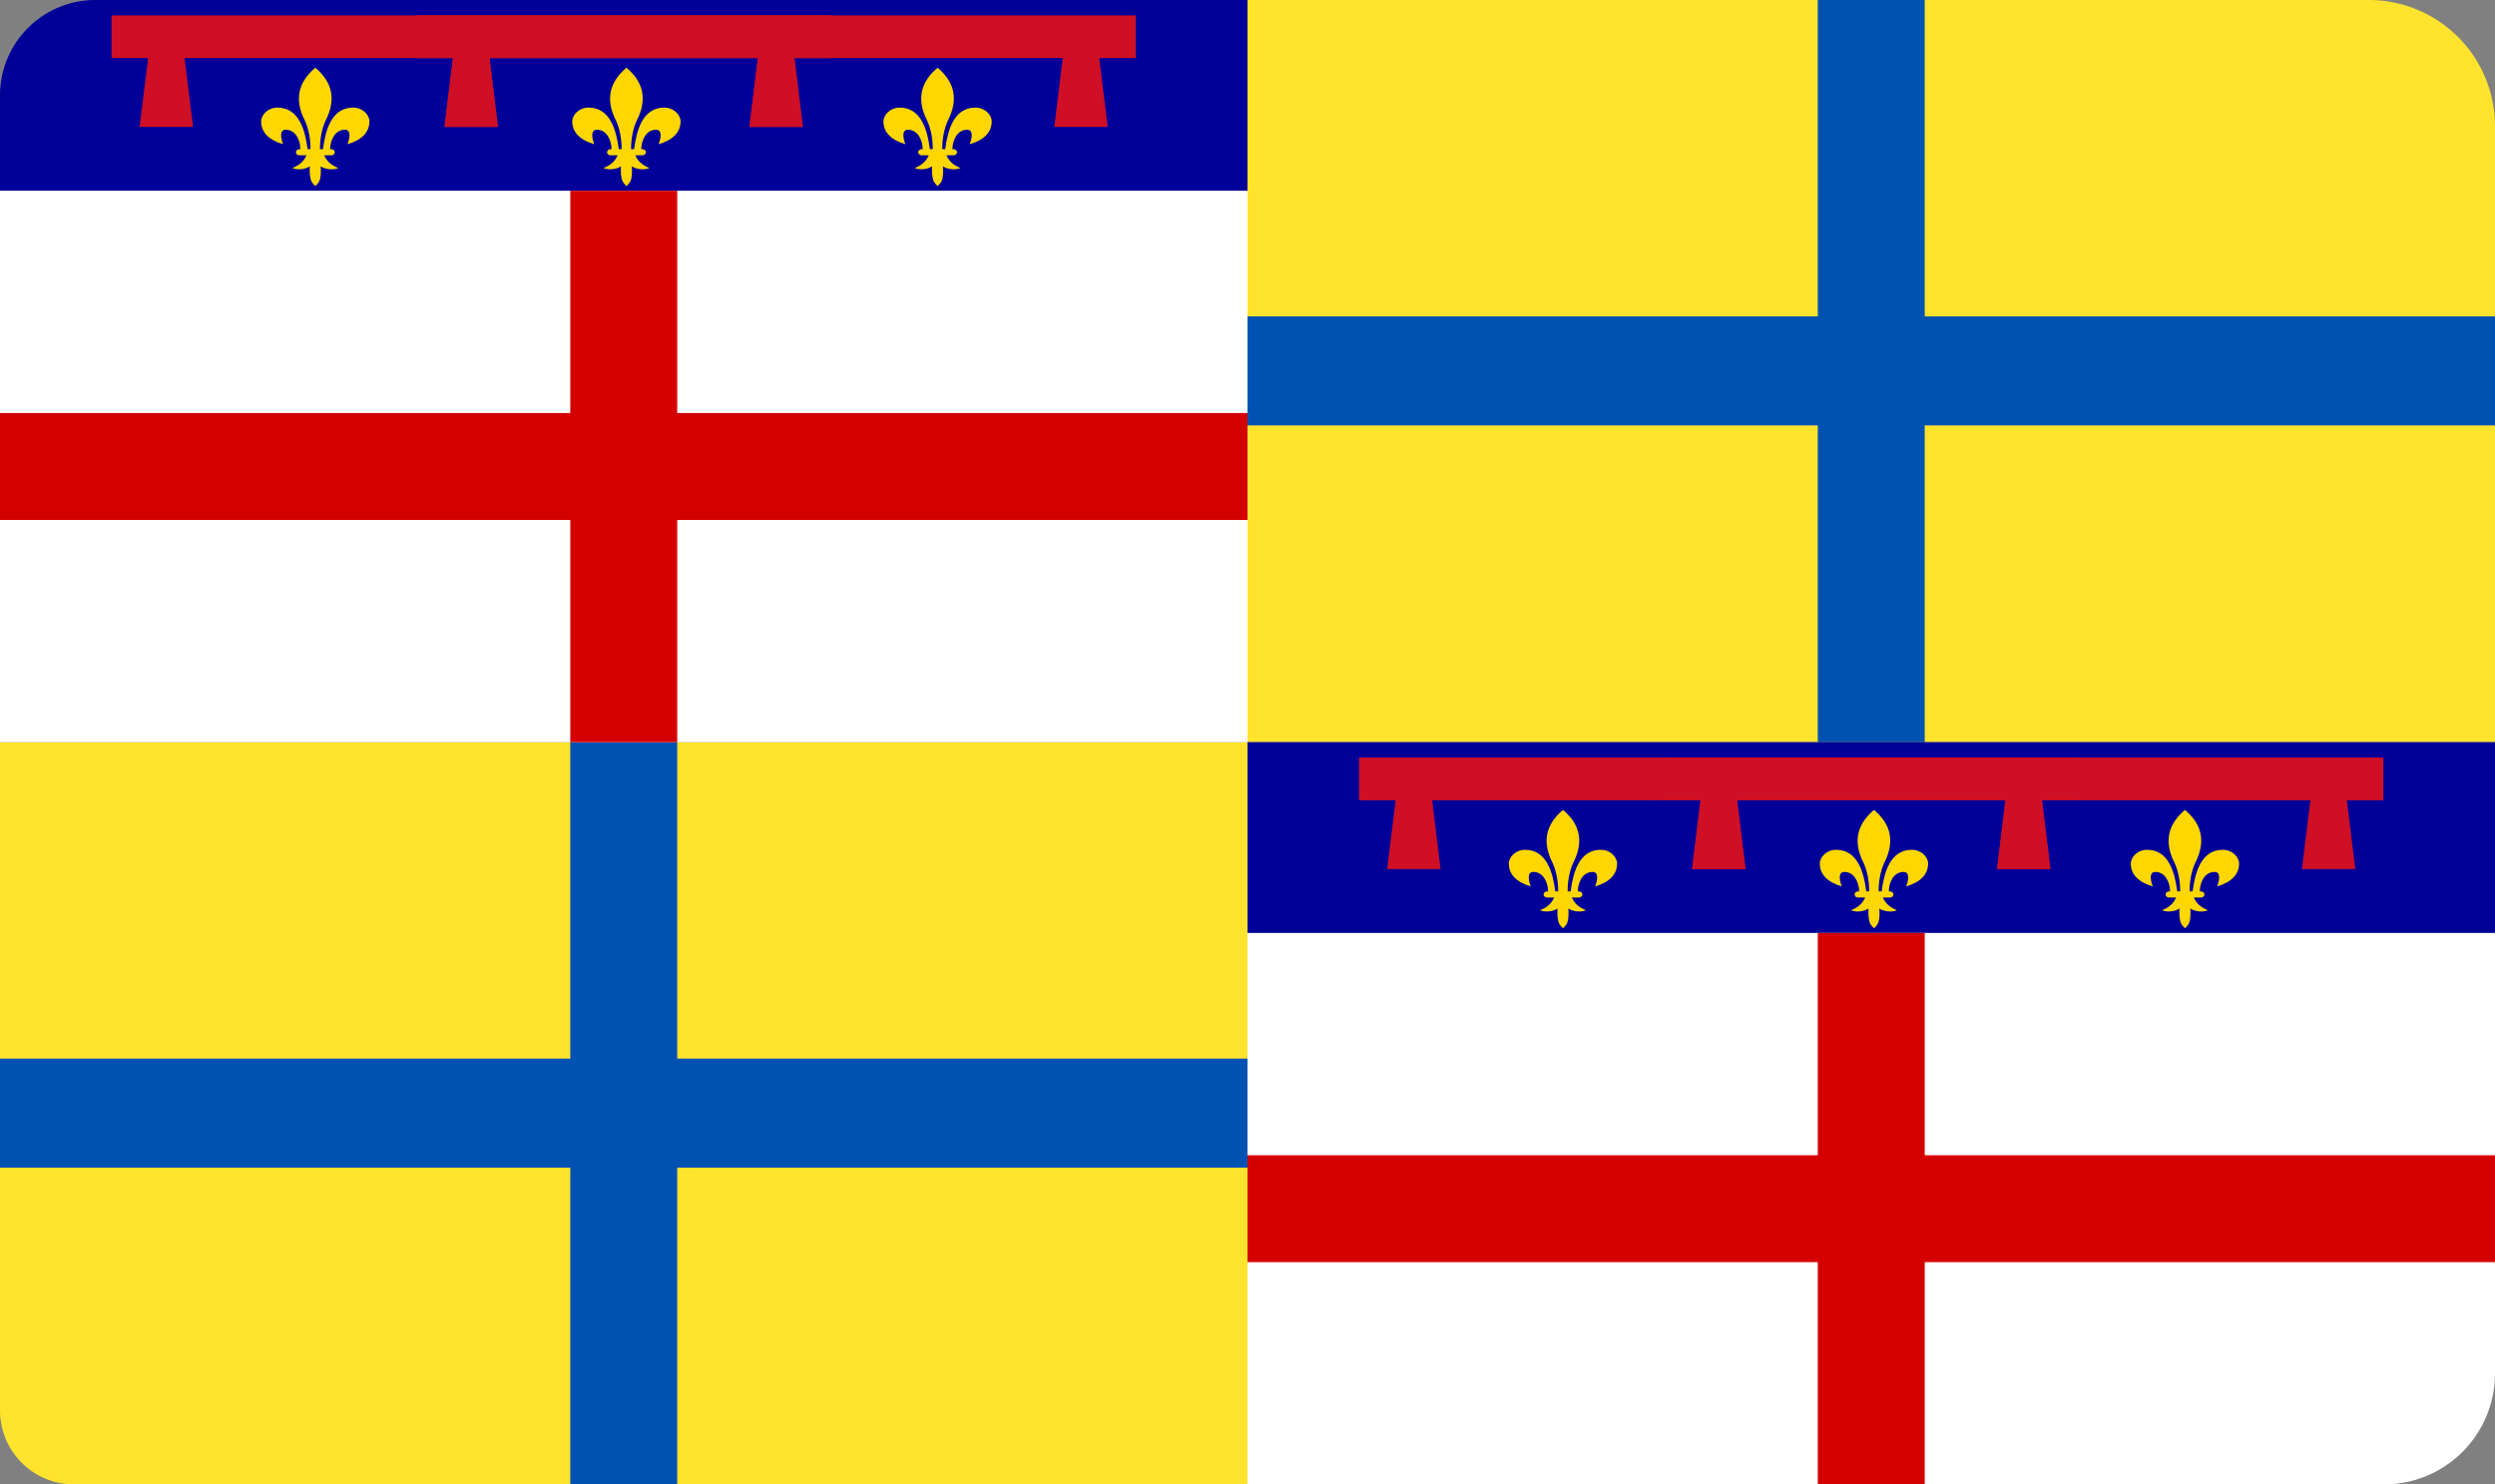
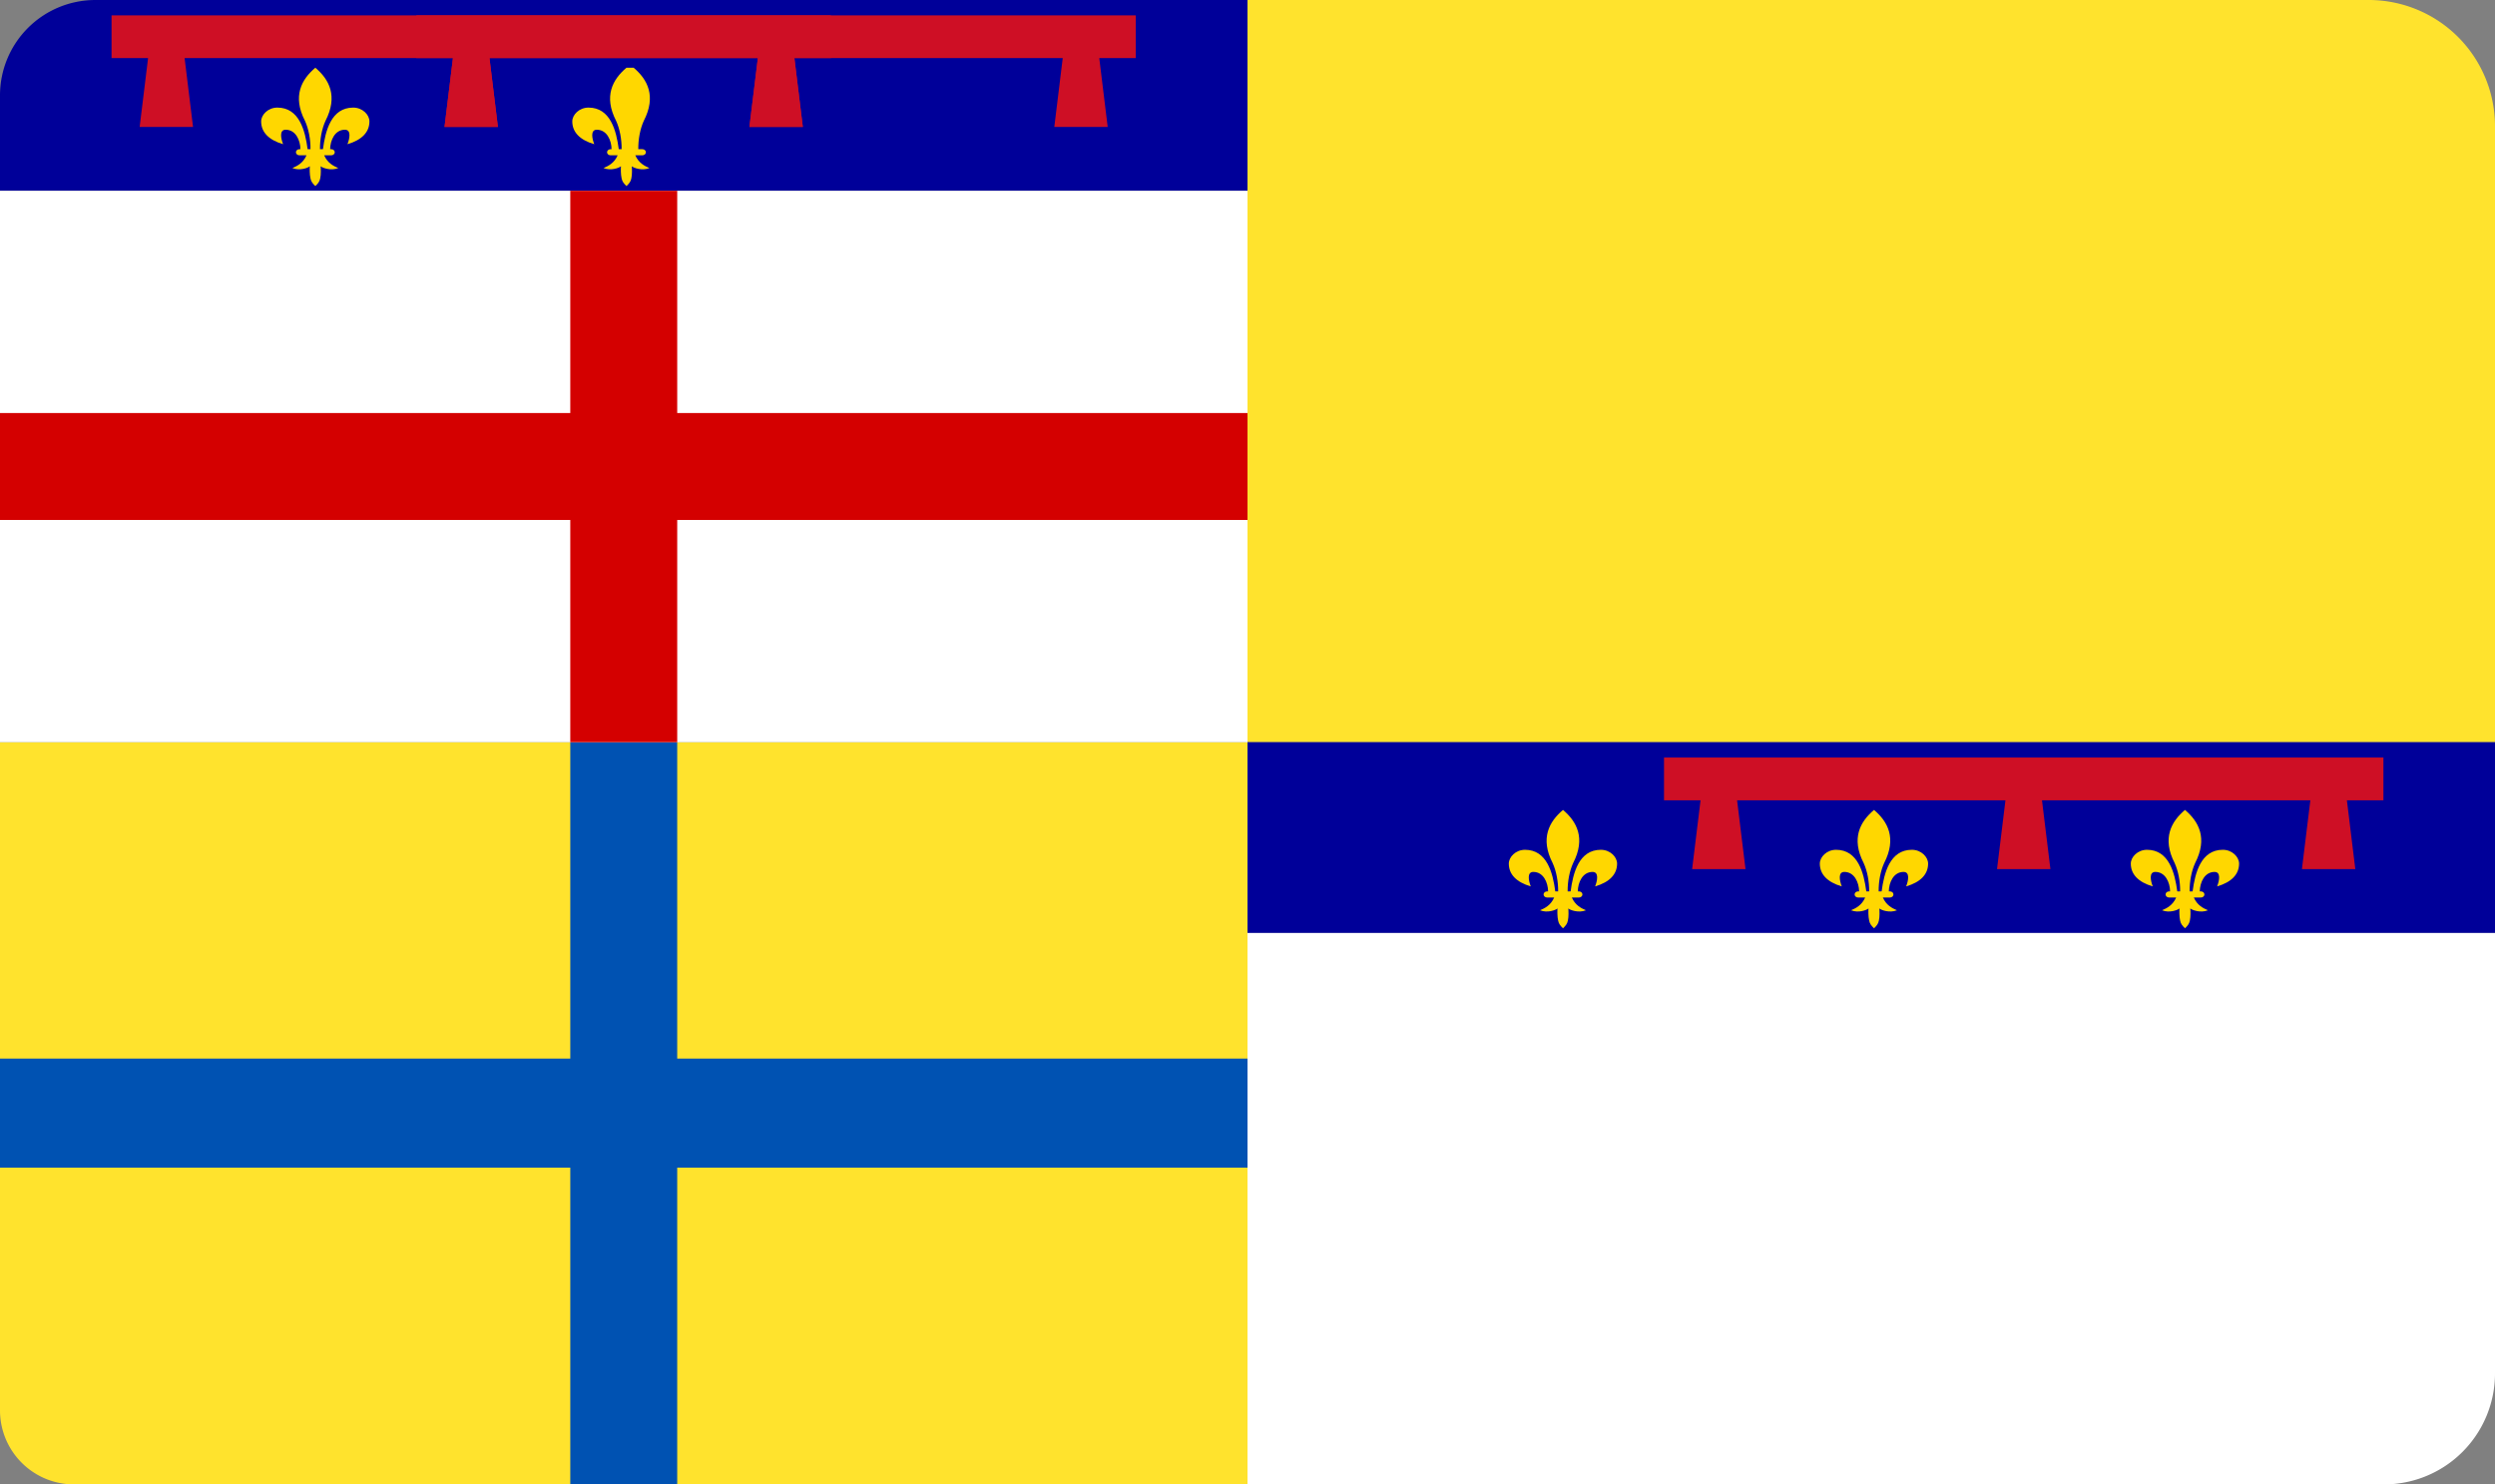
<svg xmlns="http://www.w3.org/2000/svg" xmlns:ns1="https://boxy-svg.com" viewBox="0 0 595 354" width="595px" height="354px">
  <rect x="0" y="0" width="595" height="354" fill="#808080" stroke="none" />
  <g transform="matrix(1, 0, 0, 1, -1760, -131.36)" id="g46">
    <rect x="2057.5" y="134.1" width="1.1688001e-06" height="2.848" fill="#0071bc" stroke-width="0" id="rect32" />
    <path fill="#0028a6" stroke-width="0" id="rect34" style="fill:#000099;fill-opacity:1" d="M 1782.75 131.36 H 2057.5 V 176.86 H 1760 V 154.11 A 22.75 22.75 0 0 1 1782.75 131.36 Z" ns1:shape="rect 1760 131.36 297.5 45.5 22.75 0 0 0 22.75 0 0 0 1@a57367c4" />
-     <path d="m 1909.4,147.51 c -3.308,2.799 -5.497,6.779 -2.474,12.662 0.884,1.937 1.34,4.415 1.316,6.765 h -0.684 c -0.577,-4.383 -1.974,-9.919 -7.212,-9.919 -2.241,0 -3.869,1.723 -3.869,3.291 0,2.517 1.737,4.41 5.238,5.44 -0.53,-1.349 -0.951,-3.451 0.605,-3.451 2.403,0 3.497,2.514 3.527,4.64 h -0.237 c -0.467,0 -0.842,0.326 -0.842,0.731 0,0.405 0.376,0.731 0.842,0.731 h 1.685 c -0.803,1.843 -2.217,2.55 -3.369,3.04 1.763,0.725 3.776,-0.059 4.159,-0.434 -0.046,0.524 -0.062,1.947 0.158,2.903 0.149,0.771 0.521,1.213 1.158,1.829 0.638,-0.615 1.009,-1.058 1.158,-1.829 0.221,-0.956 0.152,-2.379 0.105,-2.903 0.383,0.375 2.448,1.159 4.211,0.434 -1.152,-0.49 -2.566,-1.197 -3.369,-3.04 h 1.685 c 0.466,0 0.842,-0.326 0.842,-0.731 0,-0.405 -0.376,-0.731 -0.842,-0.731 h -0.264 c 0.03,-2.125 1.124,-4.64 3.527,-4.64 1.556,0 1.136,2.103 0.605,3.451 3.501,-1.03 5.238,-2.923 5.238,-5.44 0,-1.568 -1.629,-3.291 -3.869,-3.291 -5.238,0 -6.635,5.536 -7.212,9.919 h -0.711 c -0.024,-2.35 0.432,-4.828 1.316,-6.765 3.024,-5.883 0.887,-9.864 -2.422,-12.662 z" fill="#ffd700" fill-rule="evenodd" font-size="12px" stroke-width="0.162" id="path36" />
-     <path d="m 1983.6,147.51 c -3.308,2.799 -5.498,6.779 -2.474,12.662 0.884,1.937 1.34,4.415 1.316,6.765 h -0.684 c -0.577,-4.383 -1.974,-9.919 -7.212,-9.919 -2.24,0 -3.869,1.723 -3.869,3.291 0,2.517 1.737,4.41 5.238,5.44 -0.53,-1.349 -0.951,-3.451 0.605,-3.451 2.403,0 3.497,2.514 3.527,4.64 h -0.237 c -0.467,0 -0.842,0.326 -0.842,0.731 0,0.405 0.376,0.731 0.842,0.731 h 1.685 c -0.803,1.843 -2.217,2.55 -3.369,3.04 1.763,0.725 3.775,-0.059 4.159,-0.434 -0.046,0.524 -0.062,1.947 0.158,2.903 0.149,0.771 0.521,1.213 1.158,1.829 0.637,-0.615 1.009,-1.058 1.158,-1.829 0.22,-0.956 0.152,-2.379 0.105,-2.903 0.383,0.375 2.448,1.159 4.211,0.434 -1.152,-0.49 -2.566,-1.197 -3.369,-3.04 h 1.685 c 0.467,0 0.842,-0.326 0.842,-0.731 0,-0.405 -0.376,-0.731 -0.842,-0.731 h -0.264 c 0.03,-2.125 1.124,-4.64 3.527,-4.64 1.556,0 1.136,2.103 0.605,3.451 3.501,-1.03 5.238,-2.923 5.238,-5.44 0,-1.568 -1.629,-3.291 -3.869,-3.291 -5.238,0 -6.635,5.536 -7.212,9.919 h -0.711 c -0.024,-2.35 0.432,-4.828 1.316,-6.765 3.023,-5.883 0.886,-9.864 -2.422,-12.662 z" fill="#ffd700" fill-rule="evenodd" font-size="12px" stroke-width="0.162" id="path38" />
+     <path d="m 1909.4,147.51 c -3.308,2.799 -5.497,6.779 -2.474,12.662 0.884,1.937 1.34,4.415 1.316,6.765 h -0.684 c -0.577,-4.383 -1.974,-9.919 -7.212,-9.919 -2.241,0 -3.869,1.723 -3.869,3.291 0,2.517 1.737,4.41 5.238,5.44 -0.53,-1.349 -0.951,-3.451 0.605,-3.451 2.403,0 3.497,2.514 3.527,4.64 h -0.237 c -0.467,0 -0.842,0.326 -0.842,0.731 0,0.405 0.376,0.731 0.842,0.731 h 1.685 c -0.803,1.843 -2.217,2.55 -3.369,3.04 1.763,0.725 3.776,-0.059 4.159,-0.434 -0.046,0.524 -0.062,1.947 0.158,2.903 0.149,0.771 0.521,1.213 1.158,1.829 0.638,-0.615 1.009,-1.058 1.158,-1.829 0.221,-0.956 0.152,-2.379 0.105,-2.903 0.383,0.375 2.448,1.159 4.211,0.434 -1.152,-0.49 -2.566,-1.197 -3.369,-3.04 h 1.685 c 0.466,0 0.842,-0.326 0.842,-0.731 0,-0.405 -0.376,-0.731 -0.842,-0.731 h -0.264 h -0.711 c -0.024,-2.35 0.432,-4.828 1.316,-6.765 3.024,-5.883 0.887,-9.864 -2.422,-12.662 z" fill="#ffd700" fill-rule="evenodd" font-size="12px" stroke-width="0.162" id="path36" />
    <path d="m 1786.6,135.02 v 10.198 h 8.712 l -2.01,16.41 h 12.733 l -2.01,-16.41 h 63.999 l -2.01,16.41 h 12.733 l -2.01,-16.41 h 64 l -2.01,16.41 h 12.733 l -2.01,-16.41 h 8.712 V 135.02 Z" fill="#ce0f25" fill-rule="evenodd" font-size="12px" stroke-width="0.23" id="path40" />
    <path d="m 1835.2,147.51 c -3.308,2.799 -5.497,6.779 -2.474,12.662 0.884,1.937 1.34,4.415 1.317,6.765 h -0.685 c -0.577,-4.383 -1.974,-9.919 -7.212,-9.919 -2.241,0 -3.869,1.723 -3.869,3.291 0,2.517 1.737,4.41 5.238,5.44 -0.53,-1.349 -0.951,-3.451 0.605,-3.451 2.403,0 3.497,2.514 3.527,4.64 h -0.237 c -0.467,0 -0.842,0.326 -0.842,0.731 0,0.405 0.376,0.731 0.842,0.731 h 1.685 c -0.803,1.843 -2.217,2.55 -3.369,3.04 1.763,0.725 3.776,-0.059 4.159,-0.434 -0.046,0.524 -0.062,1.947 0.158,2.903 0.148,0.771 0.521,1.213 1.158,1.829 0.638,-0.615 1.009,-1.058 1.158,-1.829 0.221,-0.956 0.152,-2.379 0.105,-2.903 0.383,0.375 2.448,1.159 4.211,0.434 -1.152,-0.49 -2.566,-1.197 -3.369,-3.04 h 1.685 c 0.466,0 0.842,-0.326 0.842,-0.731 0,-0.405 -0.376,-0.731 -0.842,-0.731 h -0.263 c 0.03,-2.125 1.124,-4.64 3.527,-4.64 1.557,0 1.136,2.103 0.605,3.451 3.501,-1.03 5.238,-2.923 5.238,-5.44 0,-1.568 -1.629,-3.291 -3.869,-3.291 -5.238,0 -6.635,5.536 -7.212,9.919 h -0.711 c -0.024,-2.35 0.432,-4.828 1.316,-6.765 3.023,-5.883 0.887,-9.864 -2.422,-12.662 z" fill="#ffd700" fill-rule="evenodd" font-size="12px" stroke-width="0.162" id="path42" />
    <path d="m 1859.3,135.02 v 10.198 h 8.712 l -2.01,16.41 h 12.733 l -2.01,-16.41 h 64 l -2.01,16.41 h 12.733 l -2.01,-16.41 h 63.999 l -2.01,16.41 h 12.733 l -2.01,-16.41 h 8.712 V 135.02 Z" fill="#ce0f25" fill-rule="evenodd" font-size="12px" stroke-width="0.23" id="path44" />
  </g>
  <g id="g56">
    <path transform="scale(1,-1)" fill="#ffdd39" id="rect48" style="fill:#ffe32d;fill-opacity:1" d="M 297.5 -177 H 595 V -30.101 A 30.101 30.101 0 0 1 564.899 0 H 297.5 V -177 Z" ns1:shape="rect 297.5 -177 297.5 177 0 0 30.101 0 0 0 30.101 0 1@4f7b7c61" />
-     <path d="m 433.5,0 v 75.453 h -136 v 26 h 136 V 177 H 459 v -75.547 h 136 v -26 H 459 V 0 Z" fill="#0028a6" id="path50" style="fill:#0052b2;fill-opacity:1" />
    <path transform="scale(1,-1)" fill="#ffdd39" id="rect52" style="fill:#ffe32d;fill-opacity:1" d="M 17.646 -354 H 297.5 V -177 H 0 V -336.354 A 17.646 17.646 0 0 1 17.646 -354 Z" ns1:shape="rect 0 -354 297.5 177 17.646 0 0 0 17.646 0 0 0 1@aa16978d" />
    <path d="m 136,177 v 75.453 H 0 v 26 H 136 V 354 h 25.5 v -75.547 h 136 v -26 h -136 V 177 Z" fill="#0028a6" id="path54" style="fill:#0052b2;fill-opacity:1" />
  </g>
  <g transform="matrix(0.5, 0, 0, 0.5, -1107.5, 122.32)" id="g62">
    <rect x="2215" y="-153.64" width="595" height="263" fill="#ffffff" id="rect58" />
    <path d="m 2538,-153.64 v 106 h 272 v 51 h -272 v 106 h -51 v -106 h -272 v -51 h 272 v -106 z" fill="#d40000" id="path60" />
  </g>
  <rect x="297.5" y="177" width="297.5" height="45.5" fill="#0028a6" stroke-width="0" id="rect64" style="fill:#000099;fill-opacity:1" />
  <path d="m 446.91,193.15 c -3.308,2.799 -5.497,6.779 -2.474,12.662 0.884,1.937 1.34,4.415 1.316,6.765 h -0.684 c -0.577,-4.383 -1.974,-9.919 -7.212,-9.919 -2.241,0 -3.869,1.723 -3.869,3.291 0,2.517 1.737,4.41 5.238,5.44 -0.53,-1.349 -0.951,-3.451 0.605,-3.451 2.403,0 3.497,2.514 3.527,4.64 h -0.237 c -0.467,0 -0.842,0.326 -0.842,0.731 0,0.405 0.376,0.731 0.842,0.731 h 1.685 c -0.803,1.843 -2.217,2.55 -3.369,3.04 1.763,0.725 3.776,-0.059 4.159,-0.434 -0.046,0.524 -0.062,1.947 0.158,2.903 0.149,0.771 0.521,1.213 1.158,1.829 0.638,-0.615 1.009,-1.058 1.158,-1.829 0.221,-0.956 0.152,-2.379 0.105,-2.903 0.383,0.375 2.448,1.159 4.211,0.434 -1.152,-0.49 -2.566,-1.197 -3.369,-3.04 h 1.685 c 0.466,0 0.842,-0.326 0.842,-0.731 0,-0.405 -0.376,-0.731 -0.842,-0.731 h -0.264 c 0.03,-2.125 1.124,-4.64 3.527,-4.64 1.556,0 1.136,2.103 0.605,3.451 3.501,-1.03 5.238,-2.923 5.238,-5.44 0,-1.568 -1.629,-3.291 -3.869,-3.291 -5.238,0 -6.635,5.536 -7.212,9.919 h -0.711 c -0.024,-2.35 0.432,-4.828 1.316,-6.765 3.024,-5.883 0.887,-9.864 -2.422,-12.662 z" fill="#ffd700" fill-rule="evenodd" font-size="12px" stroke-width="0.162" id="path66" />
  <path d="m 521.07,193.15 c -3.308,2.799 -5.498,6.779 -2.474,12.662 0.884,1.937 1.34,4.415 1.316,6.765 h -0.684 c -0.577,-4.383 -1.974,-9.919 -7.212,-9.919 -2.24,0 -3.869,1.723 -3.869,3.291 0,2.517 1.737,4.41 5.238,5.44 -0.53,-1.349 -0.951,-3.451 0.605,-3.451 2.403,0 3.497,2.514 3.527,4.64 h -0.237 c -0.467,0 -0.842,0.326 -0.842,0.731 0,0.405 0.376,0.731 0.842,0.731 h 1.685 c -0.803,1.843 -2.217,2.55 -3.369,3.04 1.763,0.725 3.775,-0.059 4.159,-0.434 -0.046,0.524 -0.062,1.947 0.158,2.903 0.149,0.771 0.521,1.213 1.158,1.829 0.637,-0.615 1.009,-1.058 1.158,-1.829 0.22,-0.956 0.152,-2.379 0.105,-2.903 0.383,0.375 2.448,1.159 4.211,0.434 -1.152,-0.49 -2.566,-1.197 -3.369,-3.04 h 1.685 c 0.467,0 0.842,-0.326 0.842,-0.731 0,-0.405 -0.376,-0.731 -0.842,-0.731 h -0.264 c 0.03,-2.125 1.124,-4.64 3.527,-4.64 1.556,0 1.136,2.103 0.605,3.451 3.501,-1.03 5.238,-2.923 5.238,-5.44 0,-1.568 -1.629,-3.291 -3.869,-3.291 -5.238,0 -6.635,5.536 -7.212,9.919 h -0.711 c -0.024,-2.35 0.432,-4.828 1.316,-6.765 3.023,-5.883 0.886,-9.864 -2.422,-12.662 z" fill="#ffd700" fill-rule="evenodd" font-size="12px" stroke-width="0.162" id="path68" />
-   <path d="m 324.11,180.66 v 10.198 h 8.712 l -2.01,16.41 h 12.733 l -2.01,-16.41 h 63.999 l -2.01,16.41 h 12.733 l -2.01,-16.41 h 64 l -2.01,16.41 h 12.733 l -2.01,-16.41 h 8.712 V 180.66 Z" fill="#ce0f25" fill-rule="evenodd" font-size="12px" stroke-width="0.23" id="path70" />
  <path d="m 372.74,193.15 c -3.308,2.799 -5.497,6.779 -2.474,12.662 0.884,1.937 1.34,4.415 1.317,6.765 h -0.685 c -0.577,-4.383 -1.974,-9.919 -7.212,-9.919 -2.241,0 -3.869,1.723 -3.869,3.291 0,2.517 1.737,4.41 5.238,5.44 -0.53,-1.349 -0.951,-3.451 0.605,-3.451 2.403,0 3.497,2.514 3.527,4.64 h -0.237 c -0.467,0 -0.842,0.326 -0.842,0.731 0,0.405 0.376,0.731 0.842,0.731 h 1.685 c -0.803,1.843 -2.217,2.55 -3.369,3.04 1.763,0.725 3.776,-0.059 4.159,-0.434 -0.046,0.524 -0.062,1.947 0.158,2.903 0.148,0.771 0.521,1.213 1.158,1.829 0.638,-0.615 1.009,-1.058 1.158,-1.829 0.221,-0.956 0.152,-2.379 0.105,-2.903 0.383,0.375 2.448,1.159 4.211,0.434 -1.152,-0.49 -2.566,-1.197 -3.369,-3.04 h 1.685 c 0.466,0 0.842,-0.326 0.842,-0.731 0,-0.405 -0.376,-0.731 -0.842,-0.731 h -0.263 c 0.03,-2.125 1.124,-4.64 3.527,-4.64 1.557,0 1.136,2.103 0.605,3.451 3.501,-1.03 5.238,-2.923 5.238,-5.44 0,-1.568 -1.629,-3.291 -3.869,-3.291 -5.238,0 -6.635,5.536 -7.212,9.919 h -0.711 c -0.024,-2.35 0.432,-4.828 1.316,-6.765 3.023,-5.883 0.887,-9.864 -2.422,-12.662 z" fill="#ffd700" fill-rule="evenodd" font-size="12px" stroke-width="0.162" id="path72" />
  <path d="m 396.83,180.66 v 10.198 h 8.712 l -2.01,16.41 h 12.733 l -2.01,-16.41 h 64 l -2.01,16.41 h 12.733 l -2.01,-16.41 h 63.999 l -2.01,16.41 h 12.733 l -2.01,-16.41 h 8.712 V 180.66 Z" fill="#ce0f25" fill-rule="evenodd" font-size="12px" stroke-width="0.23" id="path74" />
  <g transform="matrix(0.5, 0, 0, 0.5, -810, 299.32)" id="g80">
    <path fill="#ffffff" id="rect76" d="M 2215 -153.64 H 2810 V 56.423 A 52.937 52.937 0 0 1 2757.063 109.36 H 2215 V -153.64 Z" ns1:shape="rect 2215 -153.64 595 263 0 0 52.937 0 0 0 52.937 0 1@24639e8c" />
-     <path d="m 2538,-153.64 v 106 h 272 v 51 h -272 v 106 h -51 v -106 h -272 v -51 h 272 v -106 z" fill="#d40000" id="path78" />
  </g>
  <rect style="fill:#ffffff" id="rect917" width="17.932" height="21.16" x="0" y="58.459" />
</svg>